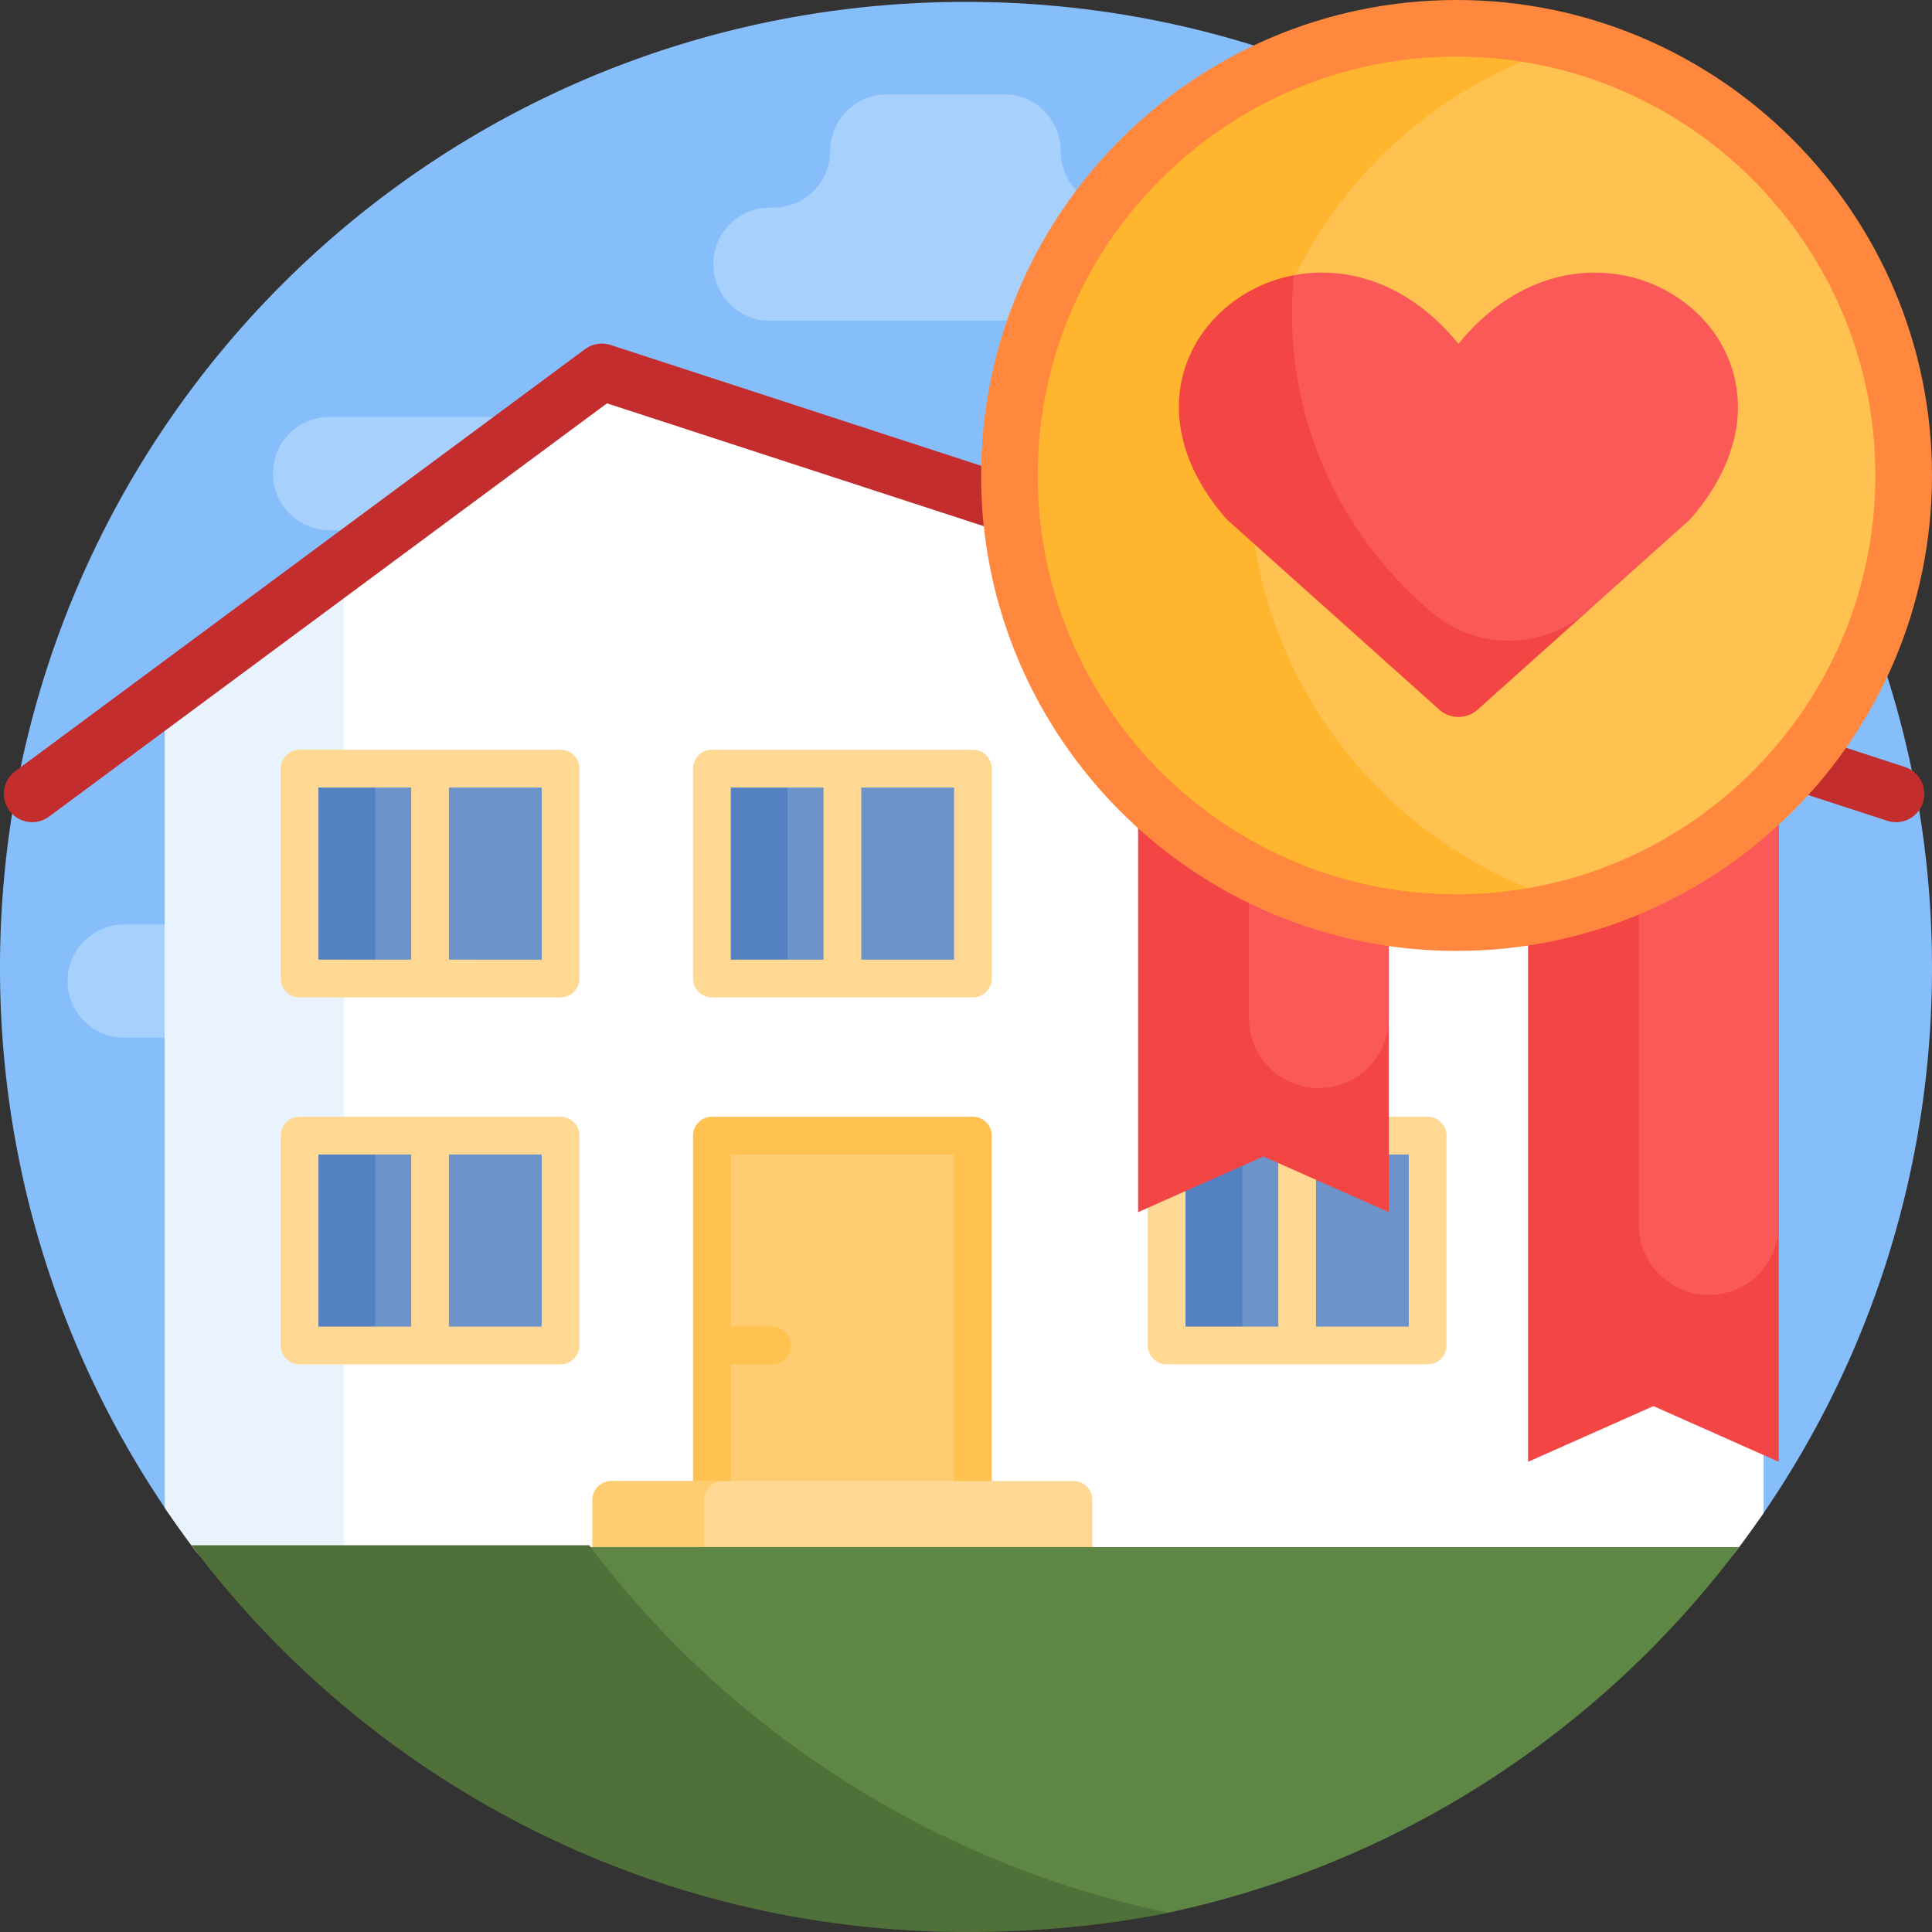
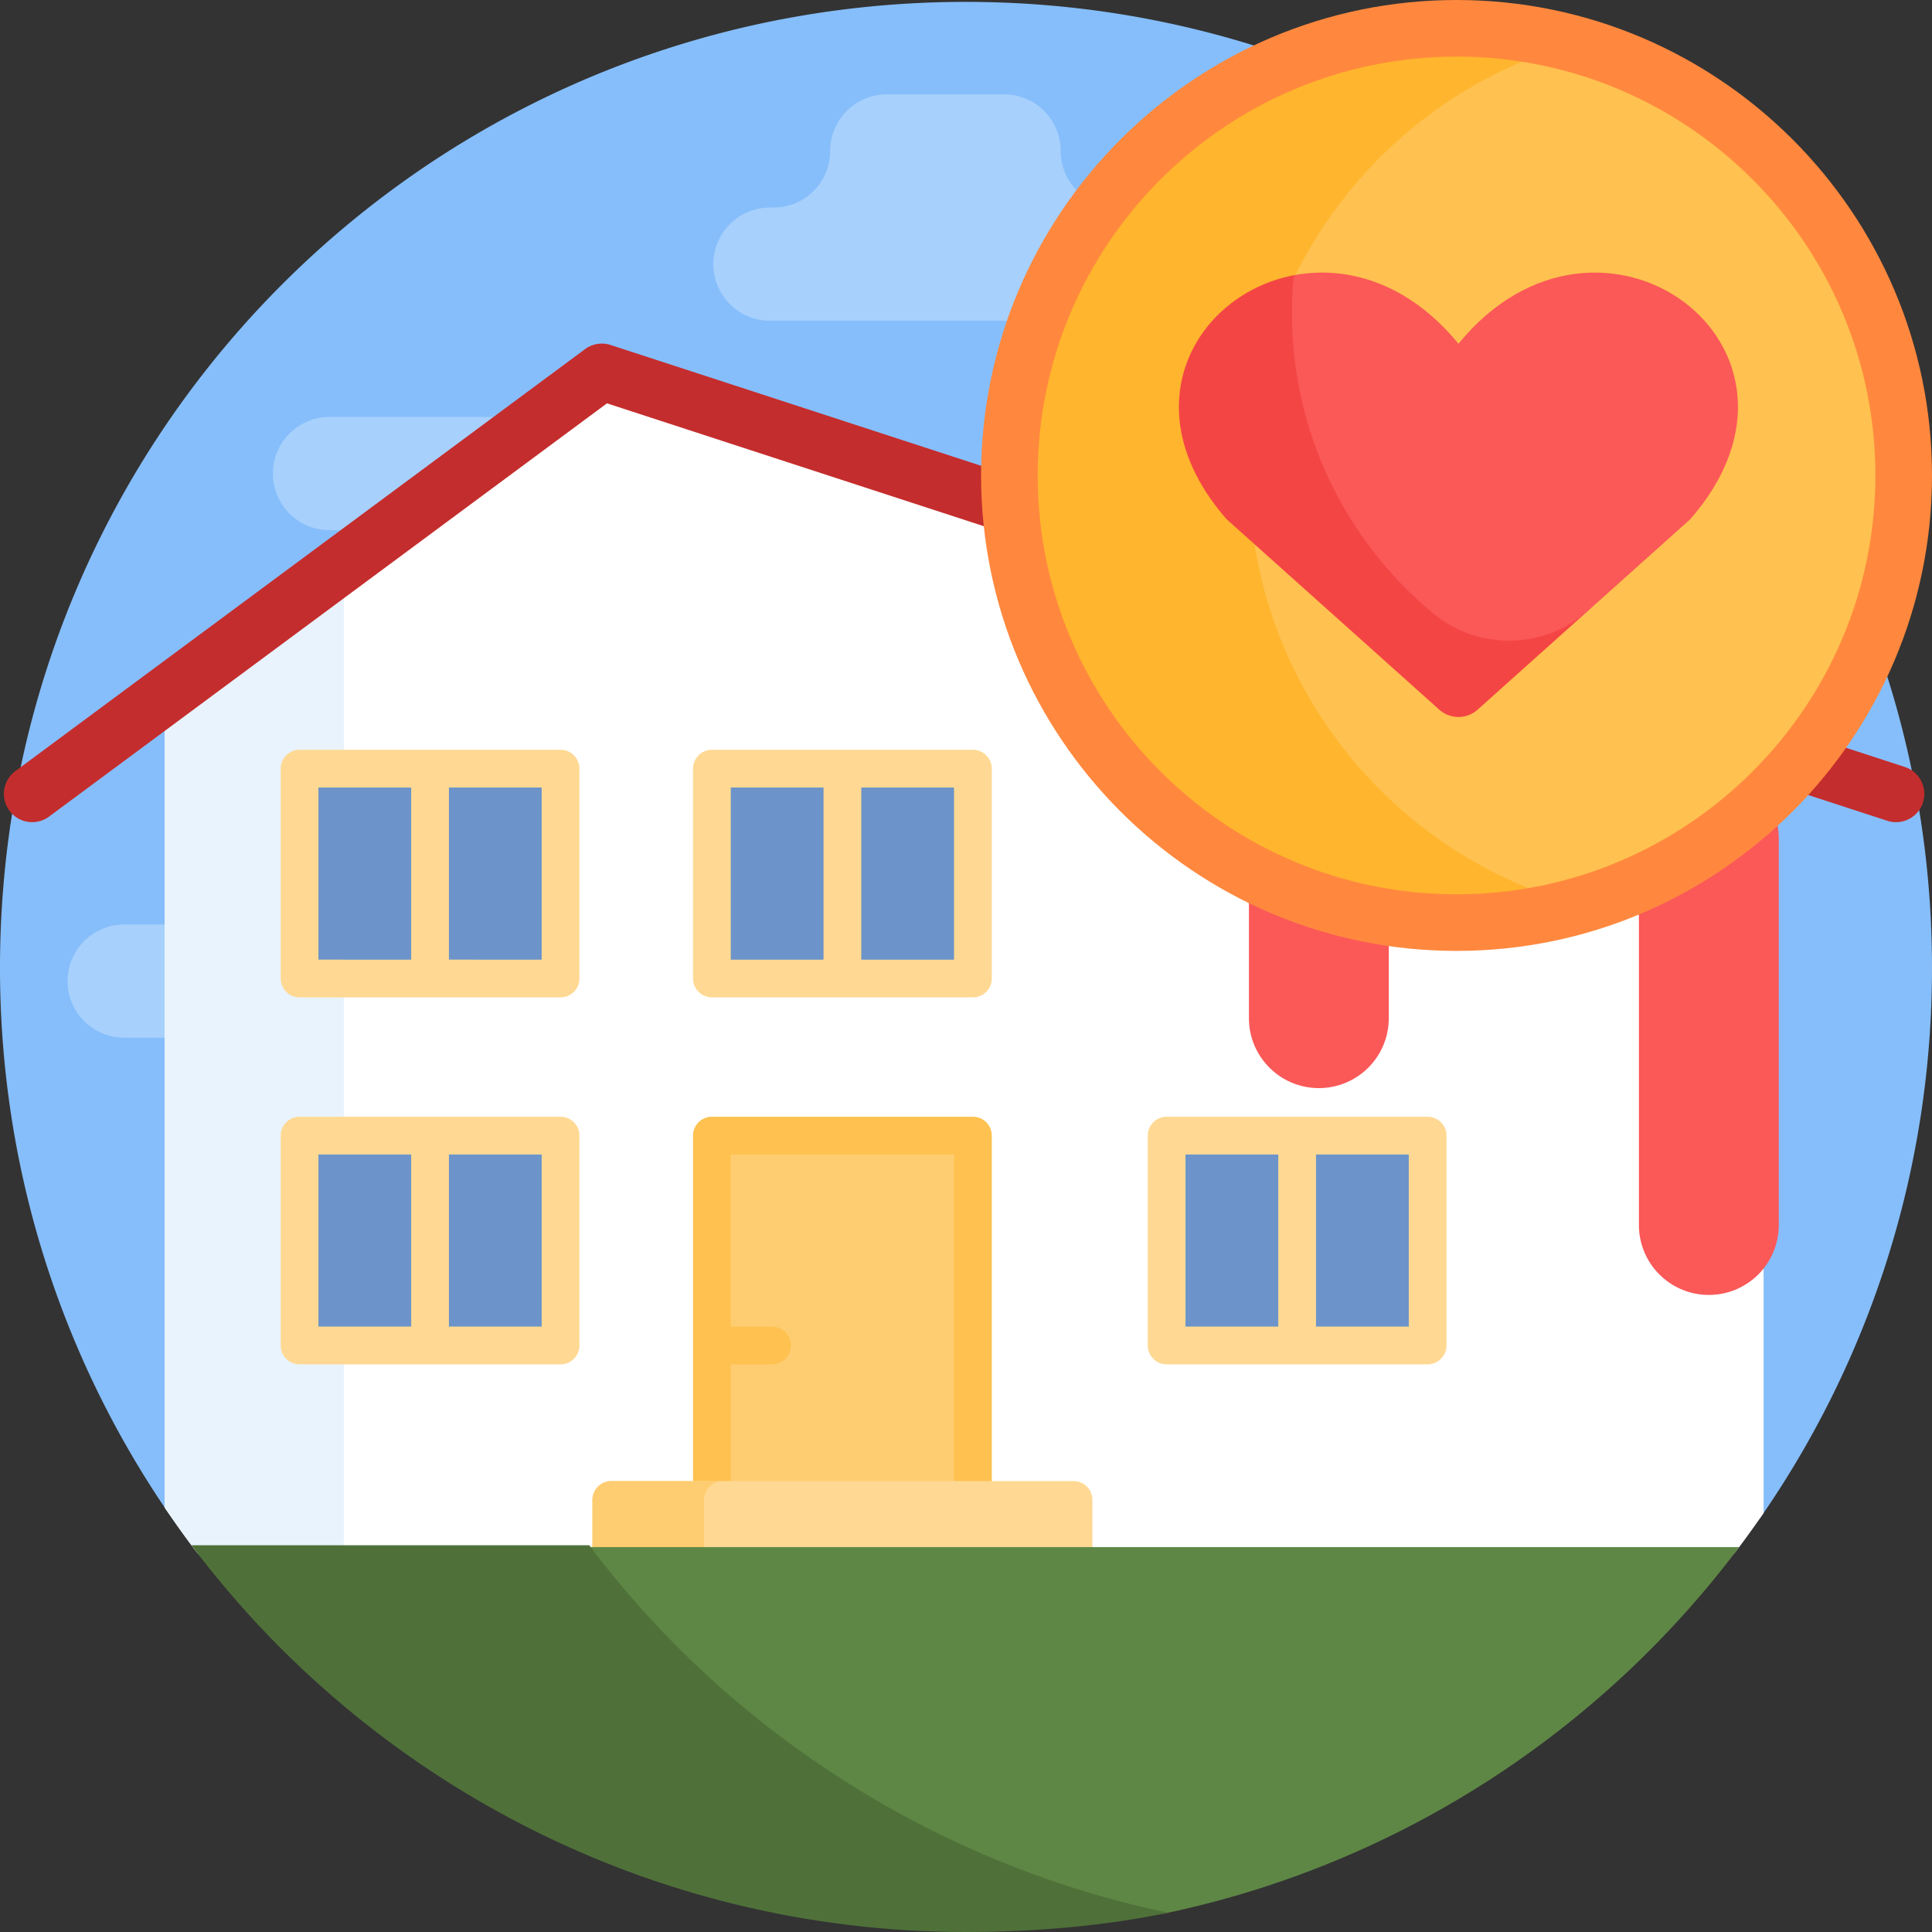
<svg xmlns="http://www.w3.org/2000/svg" width="512" height="512">
  <rect width="100%" height="100%" fill="#333333" stroke="none" />
  <path fill="#86befb" d="M43.941 399.957C15.954 358.667-.291 308.771.004 255.065.789 111.932 117.625-2.054 260.736.543 399.936 3.068 512 116.697 512 256.5c0 53.94-16.683 103.984-45.17 145.253a10.53 10.53 0 0 1-8.658 4.556H56.023c-4.827.001-9.374-2.357-12.082-6.352" />
  <path fill="#a7d0fc" d="M312.051 70.006c0 8.284-6.716 15-15 15h-93.013c-8.284 0-15-6.716-15-15s6.716-15 15-15h.958c8.284 0 15-6.716 15-15s6.716-15 15-15h31.098c8.284 0 15 6.716 15 15s6.716 15 15 15h.958c8.283 0 14.999 6.716 14.999 15M138.849 110.5H87.321c-8.284 0-15 6.716-15 15s6.716 15 15 15h51.528c8.284 0 15-6.716 15-15s-6.716-15-15-15M84.437 245H32.909c-8.284 0-15 6.716-15 15s6.716 15 15 15h51.528c8.284 0 15-6.716 15-15s-6.716-15-15-15" />
  <path fill="#fff" d="m158.978 97.439 308.392 95.932v207.597a258 258 0 0 1-6.636 9.244c-4.67 6.21-11.953 9.907-19.723 9.907H70.989c-7.66 0-14.923-3.541-19.535-9.658a257 257 0 0 1-7.824-10.965v-212.95z" />
  <path fill="#e9f3fe" d="M91.128 420.12H70.989c-7.66 0-14.924-3.541-19.535-9.658a257 257 0 0 1-7.823-10.964V186.546l47.498-36.692V420.12z" />
  <path fill="#c42d2d" d="M509.599 212.708a7.5 7.5 0 0 1-7.129 5.177 7.5 7.5 0 0 1-2.326-.371l-339.29-110.625-147.859 109.52a7.5 7.5 0 0 1-10.491-1.563 7.5 7.5 0 0 1 1.563-10.49L155.036 92.532a7.5 7.5 0 0 1 6.789-1.104l342.969 111.824a7.5 7.5 0 0 1 4.805 9.456" />
  <path fill="#ffcd71" d="M188.661 422.085V300.951h69.172v121.134z" />
  <path fill="#ffc14f" d="M257.833 295.952h-69.172a5 5 0 0 0-5 5v121.133a5 5 0 0 0 5 5h69.172a5 5 0 0 0 5-5V300.952a5 5 0 0 0-5-5m-5 121.133h-59.172v-55.521h10.937a5 5 0 0 0 0-10h-10.937v-45.613h59.172z" />
  <path fill="#ffd993" d="M289.493 397.5v17.62a5 5 0 0 1-5 5H162a5 5 0 0 1-5-5V397.5a5 5 0 0 1 5-5h122.493a5 5 0 0 1 5 5" />
  <path fill="#ffcd71" d="M191.586 420.12H162a5 5 0 0 1-5-5V397.5a5 5 0 0 1 5-5h29.586a5 5 0 0 0-5 5v17.62a5 5 0 0 0 5 5" />
  <path fill="#5e8745" d="M144.618 410h316.275c-36.5 48.642-89.916 83.862-151.518 96.927a31.9 31.9 0 0 1-13.239 0C234.535 493.862 181.118 458.642 144.618 410" />
  <path fill="#4f7139" d="M309.565 506.887C292.612 510.422 274.003 512 256 512c-83.799 0-158.567-40.264-205.268-102.5h105.425c36.667 48.866 91.448 84.466 153.408 97.387" />
  <path fill="#6c94ca" d="M79.384 356.564v-55.613h69.172v55.613zm69.172-97.251V203.7H79.384v55.613zm109.277 0V203.7h-69.172v55.613zm51.339 97.251v-55.613h69.172v55.613z" />
-   <path fill="#5381c1" d="M99.437 259.313H79.384V203.7h20.052zm-20.053 41.638v55.613h20.052v-55.613zM188.661 203.7v55.613h20.052V203.7zm120.511 97.251v55.613h20.052v-55.613z" />
  <path fill="#ffd993" d="M148.556 295.952H79.384a5 5 0 0 0-5 5v55.613a5 5 0 0 0 5 5h69.172a5 5 0 0 0 5-5v-55.613a5 5 0 0 0-5-5m-64.172 10h24.586v45.613H84.384zm59.172 45.613H118.97v-45.613h24.586zm5-152.865H79.384a5 5 0 0 0-5 5v55.614a5 5 0 0 0 5 5h69.172a5 5 0 0 0 5-5V203.7a5 5 0 0 0-5-5m-64.172 10h24.586v45.614H84.384zm59.172 45.614H118.97V208.7h24.586zM257.833 198.7h-69.172a5 5 0 0 0-5 5v55.614a5 5 0 0 0 5 5h69.172a5 5 0 0 0 5-5V203.7a5 5 0 0 0-5-5m-64.172 10h24.586v45.614h-24.586zm59.172 45.614h-24.586V208.7h24.586zm125.51 41.638h-69.172a5 5 0 0 0-5 5v55.613a5 5 0 0 0 5 5h69.172a5 5 0 0 0 5-5v-55.613a5 5 0 0 0-5-5m-64.172 10h24.586v45.613h-24.586zm59.172 45.613h-24.586v-45.613h24.586z" />
-   <path fill="#f44545" d="M301.605 114.534h66.44v206.702l-33.22-14.765-33.22 14.765zm103.351 66.158v206.702l33.22-14.765 33.22 14.765V180.692z" />
  <path fill="#fb5858" d="M368.044 222.233v47.596c0 10.235-8.297 18.533-18.533 18.533-10.235 0-18.533-8.297-18.533-18.533v-47.596c0-10.235 8.297-18.533 18.533-18.533s18.533 8.298 18.533 18.533m84.818-18.533c-10.235 0-18.533 8.297-18.533 18.533v102.404c0 10.235 8.297 18.533 18.533 18.533 10.235 0 18.533-8.297 18.533-18.533V222.233c0-10.235-8.297-18.533-18.533-18.533" />
  <path fill="#ffb52d" d="M386.5 7C451.946 7 505 60.054 505 125.5S451.946 244 386.5 244 268 190.946 268 125.5 321.054 7 386.5 7" />
  <path fill="#ffc14f" d="M505 125.5c0 54.542-36.849 100.478-87.011 114.27-50.161-13.792-87.011-59.728-87.011-114.27s36.85-100.478 87.011-114.27C468.151 25.022 505 70.958 505 125.5" />
  <path fill="#ff883e" d="M386 252c-69.477 0-126-56.523-126-126S316.523 0 386 0s126 56.523 126 126-56.523 126-126 126m0-237c-61.206 0-111 49.794-111 111s49.794 111 111 111 111-49.794 111-111S447.206 15 386 15" />
  <path fill="#f44545" d="m420.256 162.385-28.674 25.678a7.62 7.62 0 0 1-10.165 0l-56.338-50.451c-25.872-29.617-8.114-59.716 17.794-64.663.589-.112 1.75 1.38 1.75 2.223 0 28.118 40.853 47.714 69.93 58.1 12.325 4.402 15.453 20.383 5.703 29.113" />
  <path fill="#fb5858" d="m447.92 137.612-26.937 24.122c-11.647 10.43-29.175 10.764-41.213.789-22.837-18.922-37.385-47.499-37.385-79.475 0-3.408.166-6.777.489-10.1 14.03-2.679 30.45 2.019 43.626 18.163 37.507-45.956 101.302.844 61.42 46.501" />
</svg>